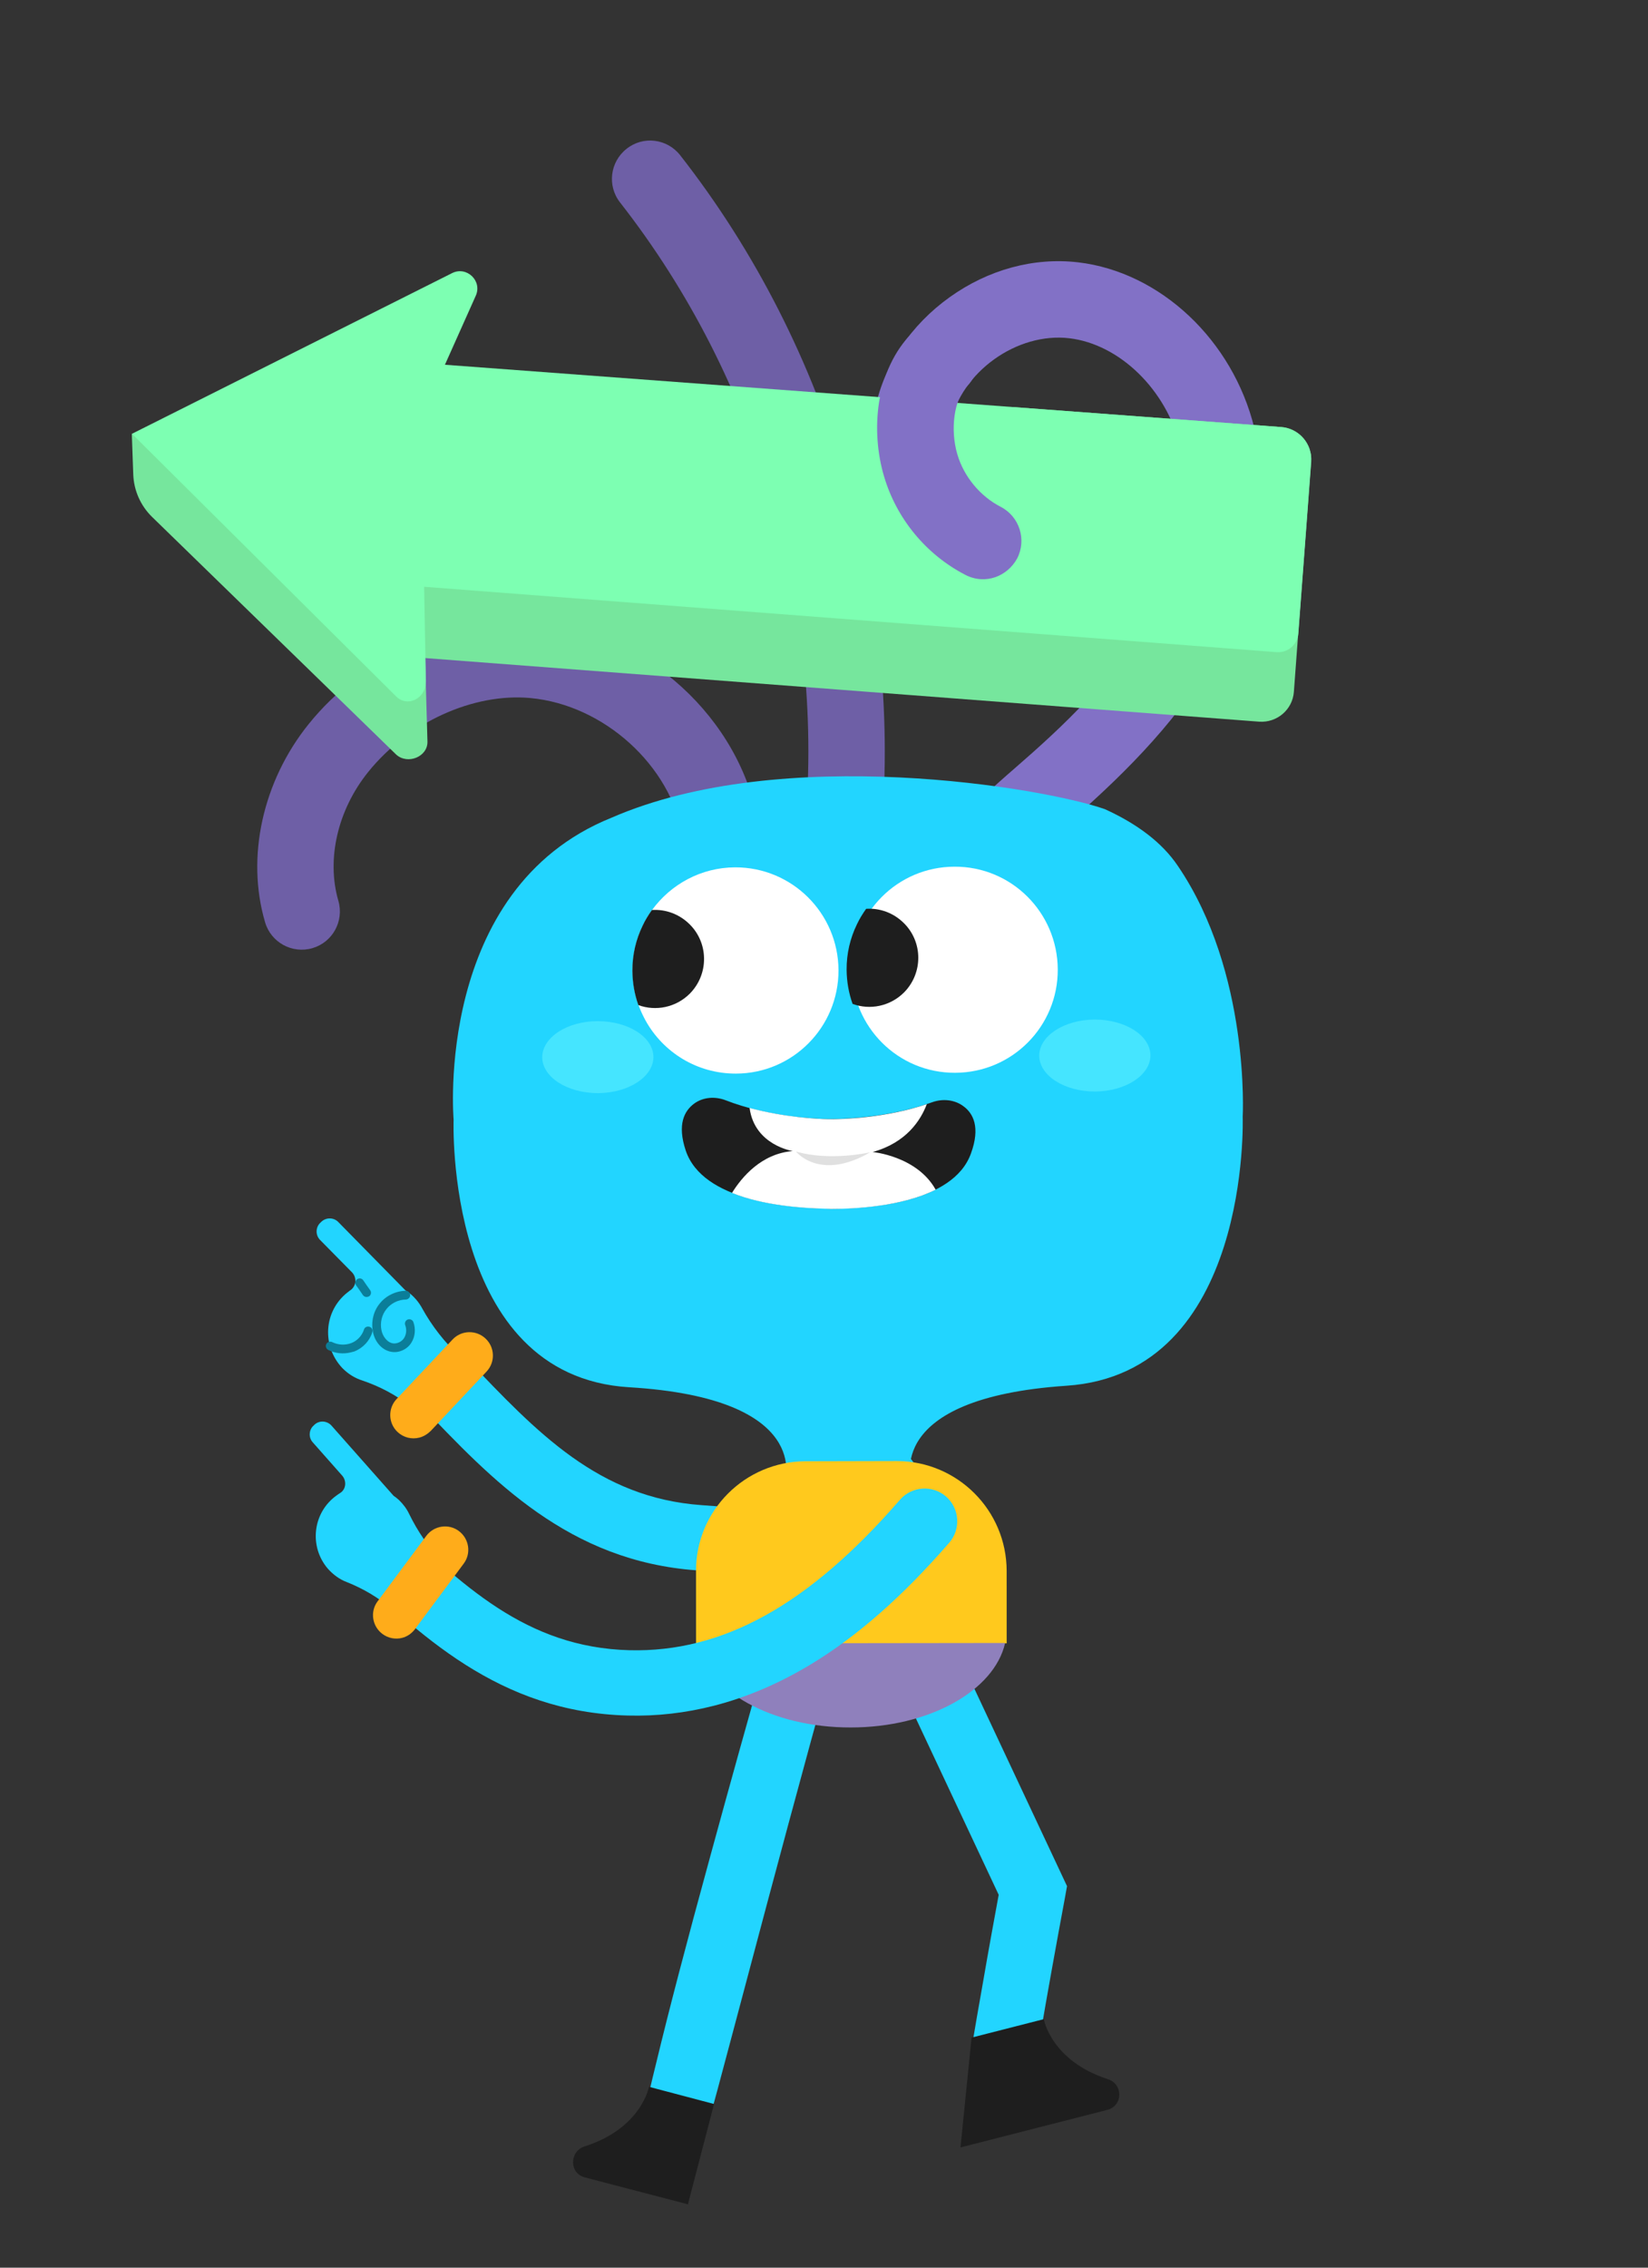
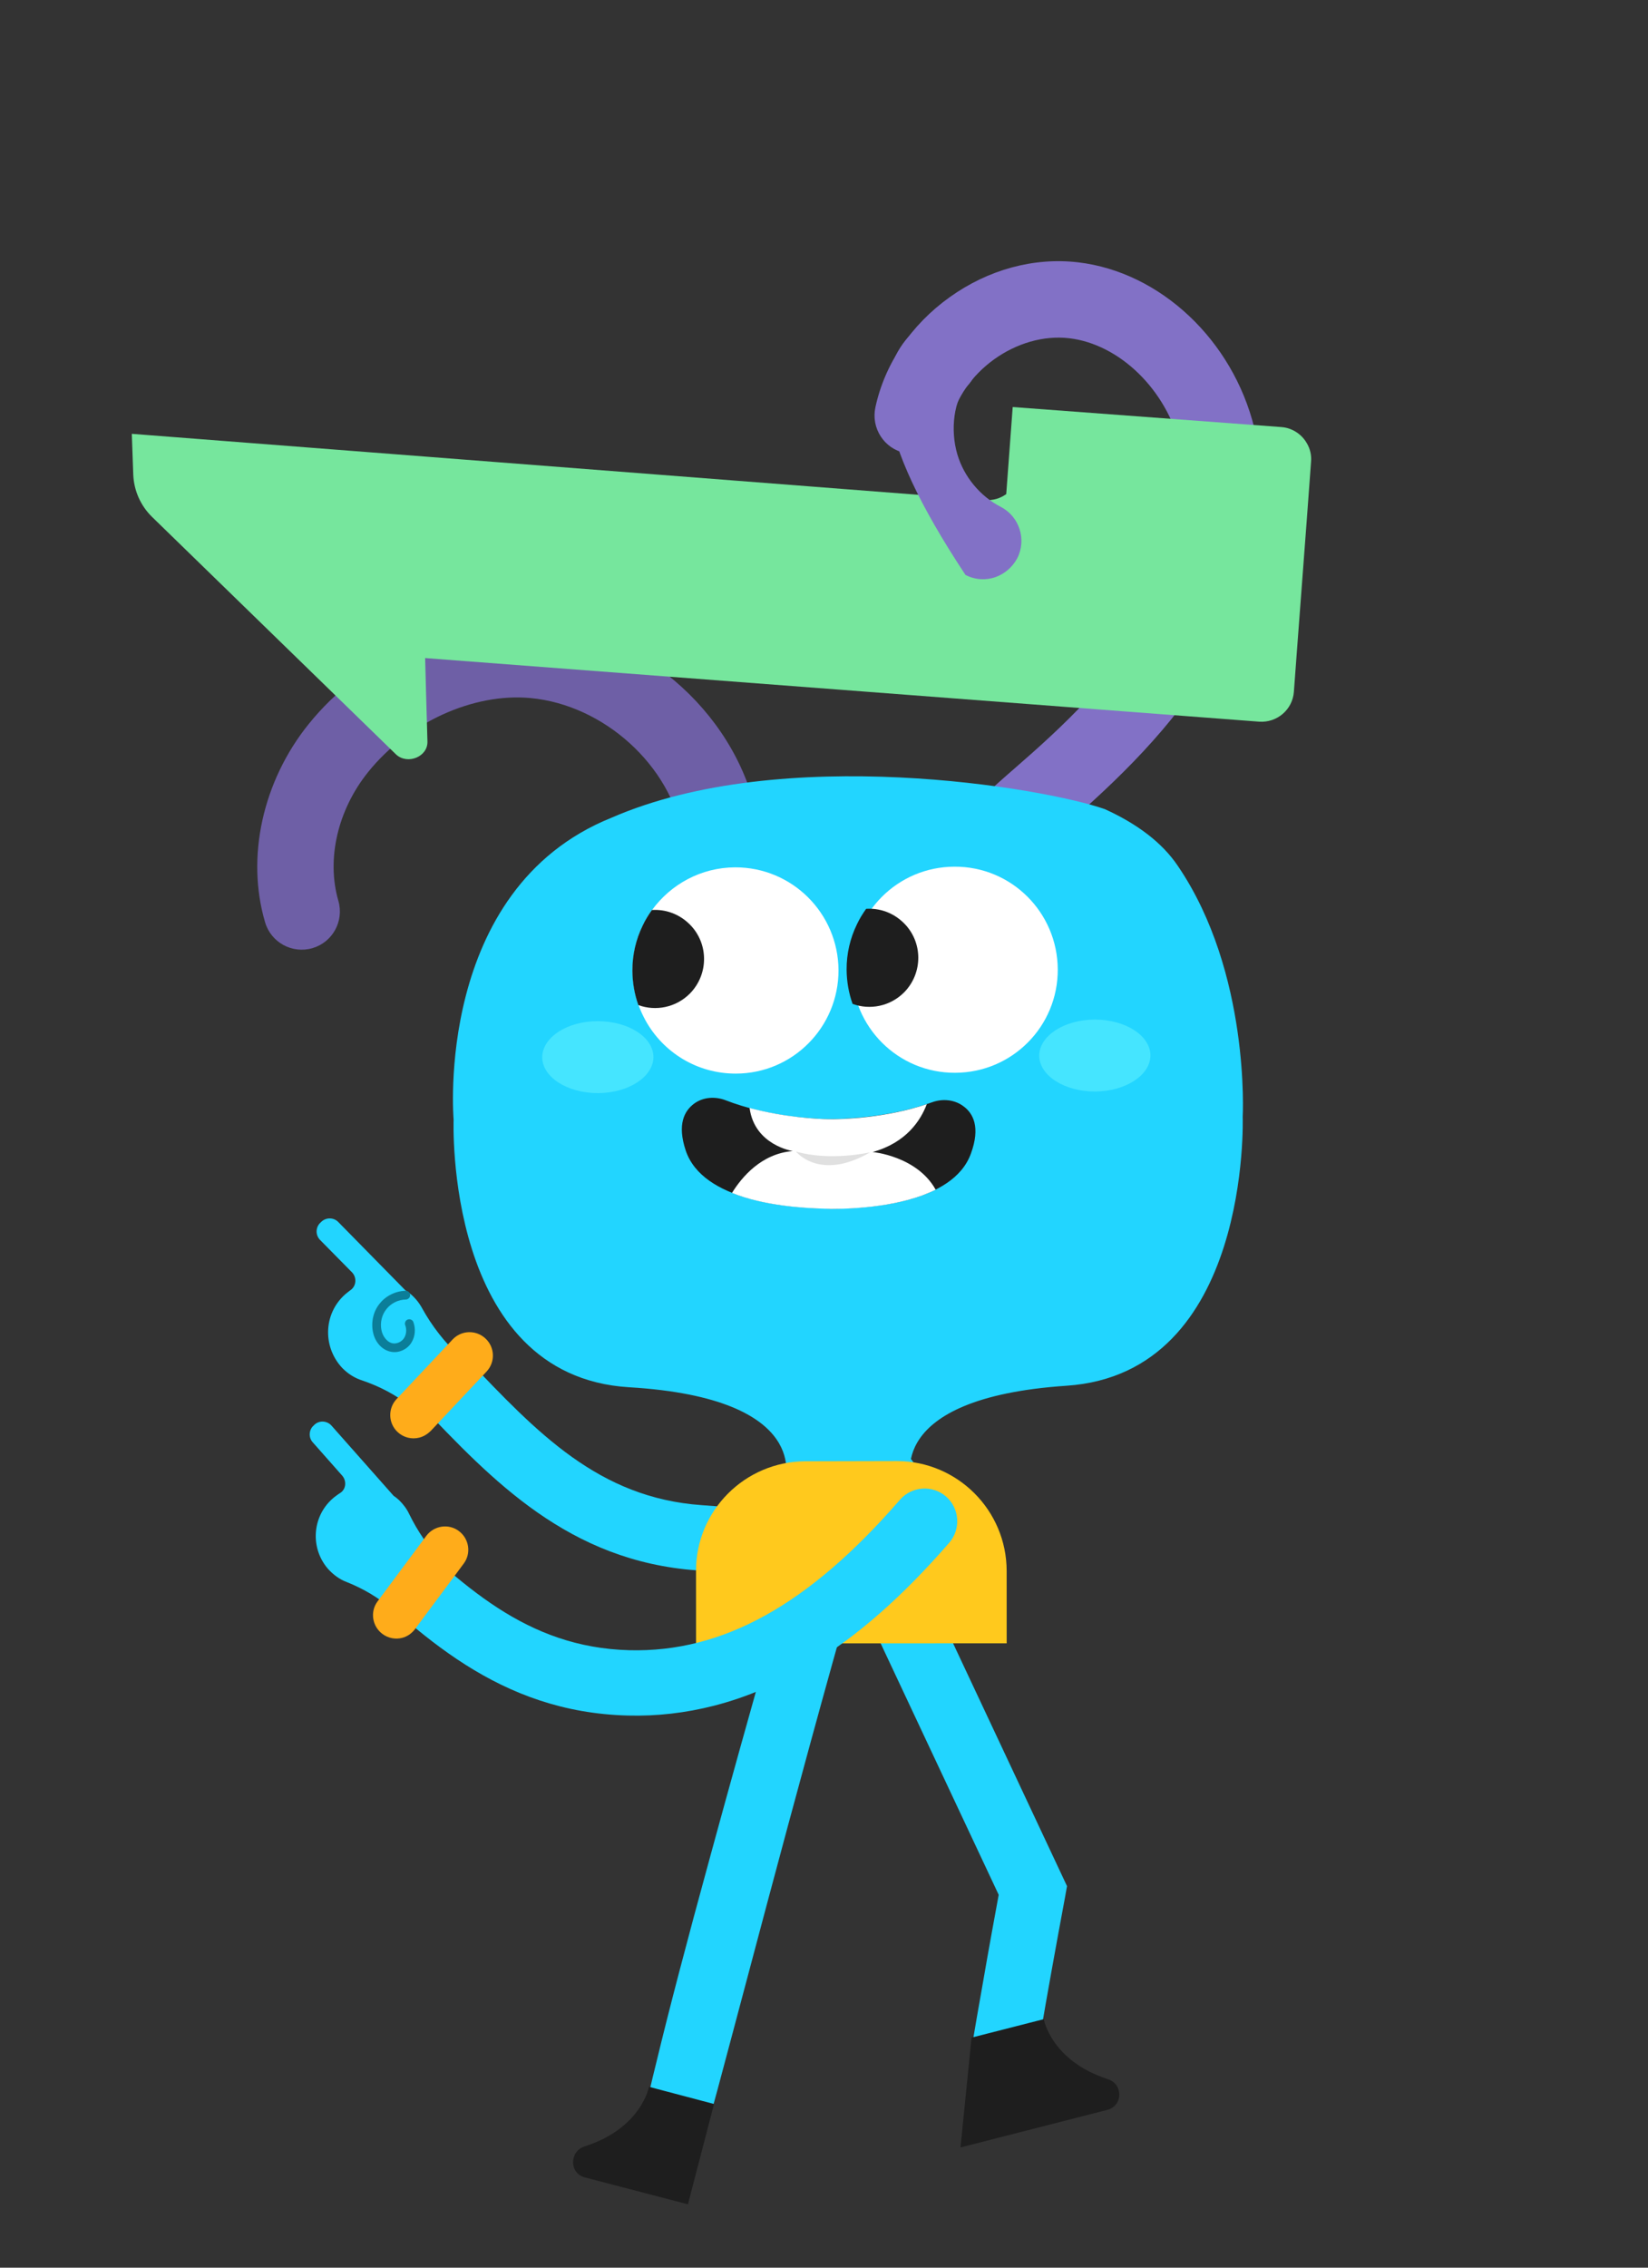
<svg xmlns="http://www.w3.org/2000/svg" width="384" height="528" viewBox="0 0 384 528" fill="none">
  <rect x="0" y="0" width="384" height="528" fill="#333333" stroke="none" />
  <g clip-path="url(#clip0)">
    <path d="M190.59 366.827C185.993 368.001 181.218 367.475 174.701 366.799C171.457 366.435 167.392 366.026 162.397 365.641C132.559 363.513 114.803 344.843 97.67 326.781C94.763 323.734 94.898 318.93 97.945 316.023C100.992 313.116 105.795 313.251 108.703 316.298C125.242 333.703 139.517 348.749 163.5 350.456C168.785 350.81 172.99 351.268 176.364 351.641C183.061 352.357 185.854 352.623 187.761 351.753C190.426 350.518 194.616 346.084 200.955 339.398C203.841 336.361 208.663 336.236 211.7 339.122C214.737 342.008 214.862 346.831 211.975 349.867C203.924 358.353 199.466 363.069 194.215 365.518C192.968 366.134 191.789 366.521 190.59 366.827Z" fill="#22D5FF" />
    <path d="M79.767 318.537C81.095 319.901 82.711 320.893 84.425 321.434C88.434 322.795 92.166 324.737 95.522 327.371C95.582 327.441 95.683 327.5 95.733 327.53L107.029 315.745C103.61 312.531 100.649 308.774 98.347 304.593C97.7 303.396 96.824 302.3 95.728 301.345C95.296 300.987 94.845 300.719 94.423 300.401L78.832 284.542C77.786 283.446 75.985 283.396 74.86 284.492L74.621 284.723C73.525 285.77 73.475 287.571 74.571 288.696L81.984 296.212C83.181 297.397 83.071 299.469 81.615 300.437C81.356 300.588 81.197 300.799 80.938 300.95C75.377 305.352 74.978 313.458 79.767 318.537Z" fill="#22D5FF" />
    <path d="M93.005 314.687C92.526 314.81 92.025 314.853 91.545 314.805C89.283 314.617 87.382 312.675 86.898 310.116C86.436 307.807 86.994 305.323 88.455 303.544C89.867 301.736 92.172 300.594 94.543 300.541C95.094 300.528 95.556 301.006 95.569 301.557C95.582 302.107 95.104 302.57 94.554 302.582C92.813 302.601 91.076 303.471 90.053 304.797C88.949 306.143 88.528 307.997 88.887 309.736C89.155 311.115 90.233 312.671 91.715 312.803C92.666 312.858 93.644 312.353 94.16 311.54C94.706 310.676 94.79 309.505 94.415 308.537C94.232 307.987 94.509 307.405 95.018 307.233C95.567 307.05 96.149 307.327 96.322 307.836C96.89 309.394 96.749 311.176 95.876 312.591C95.251 313.645 94.164 314.391 93.005 314.687Z" fill="#0B7E99" />
-     <path d="M85.665 301.957C85.266 302.059 84.845 301.912 84.593 301.593C84.321 301.194 84.049 300.795 83.776 300.396C83.514 300.037 83.242 299.638 82.98 299.28C82.647 298.811 82.744 298.19 83.213 297.858C83.681 297.525 84.302 297.622 84.635 298.09C84.907 298.489 85.179 298.888 85.452 299.287C85.714 299.646 85.986 300.045 86.248 300.403C86.58 300.872 86.484 301.493 86.015 301.825C85.895 301.856 85.785 301.927 85.665 301.957Z" fill="#0B7E99" />
-     <path d="M81.73 314.886C80.011 315.325 78.089 315.135 76.474 314.312C75.982 314.055 75.779 313.426 76.037 312.934C76.294 312.442 76.924 312.239 77.415 312.497C78.779 313.17 80.421 313.262 81.819 312.734C83.257 312.196 84.351 310.98 84.805 309.587C84.962 309.036 85.531 308.763 86.082 308.92C86.633 309.077 86.906 309.646 86.749 310.197C86.119 312.232 84.576 313.861 82.569 314.671C82.29 314.743 82.01 314.814 81.73 314.886Z" fill="#0B7E99" />
    <path d="M97.701 334.734C95.942 335.184 94.039 334.733 92.641 333.429C90.46 331.389 90.342 327.928 92.422 325.736L105.448 311.891C107.488 309.709 110.949 309.592 113.141 311.671C115.323 313.711 115.441 317.173 113.361 319.365L100.335 333.21C99.548 333.964 98.66 334.489 97.701 334.734Z" fill="#FFAC1A" />
    <path d="M170.091 201.915C169.851 201.976 169.611 202.037 169.361 202.059C164.503 202.874 159.923 199.616 159.108 194.757C156.342 178.262 140.72 164.113 123.582 162.531C110.238 161.298 95.064 168.24 85.818 179.715C78.669 188.566 76.027 200.057 78.838 209.728C80.213 214.444 77.517 219.39 72.801 220.765C68.085 222.14 63.139 219.444 61.764 214.729C57.293 199.563 61.205 181.872 71.943 168.569C78.087 160.953 86.269 154.648 95.523 150.368C105.236 145.885 115.522 143.981 125.232 144.822C150.468 147.104 172.585 167.342 176.713 191.835C177.457 196.414 174.528 200.781 170.091 201.915Z" fill="#6E5FA6" />
-     <path d="M198.459 204.122C197.5 204.367 196.46 204.462 195.368 204.358C190.473 203.863 186.899 199.539 187.394 194.643C192.538 142.276 176.893 88.535 144.471 47.128C141.44 43.261 142.141 37.674 146.008 34.642C149.864 31.571 155.451 32.273 158.483 36.139C193.684 81.095 210.694 139.511 205.123 196.373C204.772 200.167 202.016 203.213 198.459 204.122Z" fill="#6E5FA6" />
    <path d="M224.819 226.47C224.12 226.733 223.35 226.887 222.55 226.921C217.659 227.277 213.357 223.607 213.002 218.716C211.618 200.462 226.57 187.488 236.461 178.872C247.827 169.028 259.418 158.062 267.293 144.554C275.208 131.035 278.024 116.222 275.019 103.96C271.769 90.739 260.888 80.149 249.164 78.758C236.96 77.32 224 86.592 221.41 98.622C220.384 103.441 215.627 106.487 210.809 105.461C205.991 104.435 202.945 99.678 203.971 94.86C206.15 84.723 212.297 75.616 221.299 69.186C230.301 62.756 240.893 59.88 251.205 61.078C270.388 63.33 287.259 79.203 292.287 99.719C296.457 116.708 293.033 135.806 282.628 153.58C273.404 169.307 260.001 182.013 248.117 192.33C238.564 200.604 230.081 208.732 230.756 217.374C231.087 221.504 228.534 225.18 224.819 226.47Z" fill="#8271C6" />
    <path d="M274.471 201.649C270.76 196.125 264.885 191.792 257.463 188.409C243.239 183.399 182.3 173.036 142.456 190.41C101.068 207.073 105.696 260.69 105.696 260.69C105.696 260.69 103.451 320.407 146.61 323.007C189.678 325.587 182.834 345.133 182.834 345.133L212.441 345.021C212.441 345.021 205.467 325.556 248.497 322.653C291.578 319.78 289.56 260.046 289.56 260.046C289.56 260.046 291.389 226.537 274.471 201.649Z" fill="#22D5FF" />
    <path d="M222.558 249.784C235.835 249.755 246.536 238.974 246.468 225.707C246.4 212.439 235.659 201.728 222.391 201.796C209.114 201.825 198.413 212.606 198.481 225.873C198.549 239.141 209.29 249.852 222.558 249.784Z" fill="white" />
    <path d="M195.379 225.9C195.407 239.178 184.706 249.959 171.469 249.977C162.404 249.994 154.533 245.021 150.433 237.638C149.797 236.481 149.23 235.263 148.783 234.014C147.89 231.518 147.416 228.828 147.392 226.067C147.362 222.285 148.235 218.698 149.769 215.539C150.373 214.235 151.127 213.02 151.942 211.875C156.294 205.909 163.337 201.981 171.292 201.95C184.57 201.922 195.311 212.633 195.379 225.9Z" fill="white" />
    <path d="M160.747 231.341C157.492 234.599 152.784 235.504 148.744 234.024C147.851 231.527 147.376 228.838 147.352 226.076C147.323 222.294 148.195 218.708 149.73 215.548C150.333 214.244 151.087 213.029 151.902 211.885C155.043 211.678 158.22 212.783 160.664 215.182C165.159 219.611 165.177 226.845 160.747 231.341Z" fill="#1E1E1E" />
    <path d="M210.665 231.064C207.409 234.323 202.701 235.228 198.661 233.747C197.768 231.251 197.294 228.561 197.27 225.8C197.24 222.018 198.112 218.431 199.647 215.272C200.251 213.968 201.005 212.753 201.819 211.608C204.96 211.402 208.138 212.506 210.582 214.905C215.077 219.335 215.094 226.569 210.665 231.064Z" fill="#1E1E1E" />
    <path d="M255.139 254.15C262.283 254.113 268.047 250.341 268.063 245.738C268.029 241.106 262.227 237.393 255.073 237.39C247.929 237.427 242.165 241.199 242.148 245.802C242.182 250.434 247.985 254.146 255.139 254.15Z" fill="#45E5FF" />
    <path d="M139.333 254.523C146.477 254.487 152.241 250.715 152.258 246.112C152.224 241.48 146.421 237.767 139.267 237.764C132.113 237.761 126.359 241.573 126.343 246.175C126.377 250.808 132.179 254.52 139.333 254.523Z" fill="#45E5FF" />
    <path d="M31.051 110.506L30.712 101.013L229.707 116.43C231.439 116.541 233.097 116.032 234.463 115.044L235.97 94.775L298.56 99.436C299.471 99.501 300.292 99.717 301.065 100.074C302.509 100.726 303.725 101.821 304.503 103.198C305.25 104.455 305.638 105.973 305.486 107.545L304.466 121.388L302.274 150.477L301.488 161.067C301.189 165.231 297.553 168.331 293.389 168.033L99.54 153.26L99.06 153.212L99.258 160.655L99.6 172.661C99.698 176.212 94.985 178.097 92.331 175.71L35.444 120.37C32.779 117.772 31.2 114.258 31.051 110.506Z" fill="#76E69D" />
-     <path d="M305.526 107.534L302.529 147.473C302.332 150.035 300.151 151.998 297.598 151.841L297.559 151.851L98.824 136.623L99.129 153.151L99.237 158.574C99.251 159.294 99.124 159.965 98.887 160.536C97.83 163.233 94.494 164.341 92.322 162.171L30.752 101.002L105.333 63.597C108.726 61.878 112.436 65.401 110.853 68.871L103.672 84.928L298.56 99.435C302.734 99.774 305.824 103.37 305.526 107.534Z" fill="#7DFFB2" />
    <path d="M159.773 267.867C163.726 279.673 183.576 281.202 192.312 281.398C192.482 281.397 192.652 281.396 192.872 281.425C193.082 281.414 193.293 281.403 193.433 281.452C202.158 281.437 222.073 280.224 226.246 268.556C228.476 262.451 226.758 259.228 224.508 257.588C222.449 256.028 219.656 255.762 217.199 256.645C207.222 260.259 196.567 260.554 193.086 260.591C189.613 260.499 178.974 260.024 169.049 256.172C166.643 255.254 163.832 255.419 161.719 256.98C159.466 258.663 157.751 261.784 159.773 267.867Z" fill="#1E1E1E" />
    <path d="M170.561 277.757C177.92 280.731 187.139 281.314 192.322 281.438C192.493 281.437 192.663 281.436 192.883 281.465C193.093 281.454 193.303 281.442 193.443 281.492C199.277 281.492 210.24 280.905 218.015 277.003C213.672 269.171 203.341 268.233 203.341 268.233C211.174 266.062 214.53 260.861 215.951 257.092C206.342 260.313 196.458 260.624 193.086 260.591C190.264 260.546 182.707 260.134 174.662 257.975C175.817 266.664 184.719 268.009 184.719 268.009C177.378 268.607 172.823 274.113 170.561 277.757Z" fill="white" />
    <path d="M185.47 268.115C193.477 270.455 202.761 268.297 202.761 268.297C191.009 275.131 185.48 268.155 185.47 268.115Z" fill="#E0E0E0" />
    <path d="M232.71 475.033C230.661 475.344 228.651 475.645 226.571 475.835C227.172 472.19 227.989 467.553 228.981 461.935C230.419 453.563 231.976 445.16 232.706 441.184L190.521 351.388L204.365 344.913L248.625 439.161L248.188 441.614C246.104 452.792 243.954 464.71 242.458 473.522C239.37 474.269 235.95 474.546 232.71 475.033Z" fill="#22D5FF" />
    <path d="M161.747 496.101C161.197 496.113 160.687 496.286 160.289 496.558C158.737 496.486 157.186 496.414 155.624 496.302C153.738 495.251 151.822 494.251 149.886 493.34C150.638 489.784 151.666 485.306 152.989 479.986C155.82 468.235 160.02 452.174 165.511 432.164C174.792 398.156 184.572 364.106 184.651 363.746L199.401 367.982C184.942 418.556 170.404 475.154 164.638 495.916C163.547 495.981 162.848 496.075 161.747 496.101Z" fill="#22D5FF" />
    <path d="M258.152 484.118C244.872 479.804 243.211 470.137 243.211 470.137L226.383 474.436L223.803 500.004L258.018 491.263C261.656 490.334 261.77 485.28 258.152 484.118Z" fill="#1E1E1E" />
    <path d="M136.161 499.784C149.477 495.573 151.218 485.889 151.218 485.889L166.378 489.893L160.294 513.248L136.298 506.988C132.661 506.086 132.595 500.993 136.161 499.784Z" fill="#1E1E1E" />
    <path d="M234.561 365.77L234.567 382.63L162.185 382.642L162.178 365.782C162.156 351.694 173.594 340.298 187.672 340.236L209.034 340.186C223.143 340.244 234.538 351.682 234.561 365.77Z" fill="#FFC91D" />
-     <path d="M162.185 382.642C164.763 393.735 179.886 402.262 198.226 402.218C216.497 402.234 231.682 393.671 234.206 382.552L162.185 382.642Z" fill="#8F80BC" />
    <path d="M166.361 397.159C159.766 398.844 153.026 399.629 146.251 399.443C116.33 398.657 97.757 380.792 79.808 363.534C76.761 360.608 76.687 355.815 79.613 352.768C82.539 349.722 87.331 349.647 90.378 352.573C107.704 369.224 122.656 383.585 146.624 384.233C168.439 384.791 188.464 373.672 209.681 349.218C212.446 346.042 217.257 345.707 220.423 348.433C223.599 351.198 223.934 356.009 221.208 359.175C210.386 371.648 199.818 380.947 188.935 387.517C181.594 391.947 174.036 395.198 166.361 397.159Z" fill="#22D5FF" />
    <path d="M76.425 365.292C77.673 366.676 79.19 367.779 80.834 368.381C84.674 369.912 88.277 372.015 91.413 374.79C92.398 375.646 93.373 376.461 94.387 377.266C95.839 375.448 97.13 373.5 98.29 371.543C99.868 368.883 101.395 366.194 102.811 363.405C99.823 360.209 97.313 356.549 95.351 352.537C94.784 351.319 93.948 350.213 92.933 349.238C92.54 348.869 92.118 348.551 91.707 348.273L77.224 331.918C76.218 330.813 74.476 330.662 73.331 331.678L73.092 331.909C71.976 332.876 71.835 334.657 72.852 335.803L79.736 343.582C80.823 344.837 80.653 346.839 79.166 347.687C78.907 347.839 78.698 348.02 78.479 348.161C72.816 352.163 71.956 360.132 76.425 365.292Z" fill="#22D5FF" />
    <path d="M93.688 381.363C92.169 381.751 90.477 381.46 89.111 380.446C86.69 378.638 86.202 375.228 87.981 372.858L99.329 357.61C101.138 355.19 104.547 354.702 106.918 356.481C109.339 358.289 109.826 361.699 108.048 364.069L96.699 379.317C95.904 380.371 94.847 381.067 93.688 381.363Z" fill="#FFAC1A" />
-     <path d="M231.95 134.379C229.723 135.161 227.221 135.033 224.964 133.864C215.794 129.139 208.887 120.769 205.975 110.868C202.91 100.538 203.796 86.175 212.696 77.344C216.19 73.854 221.824 73.905 225.304 77.359C228.794 80.854 228.743 86.487 225.288 89.967C222.332 92.894 221.338 100.003 223.079 105.817C224.616 111.003 228.372 115.536 233.177 118.013C237.541 120.262 239.26 125.656 237.011 130.02C235.851 132.147 234.018 133.638 231.95 134.379Z" fill="#8271C6" />
+     <path d="M231.95 134.379C229.723 135.161 227.221 135.033 224.964 133.864C202.91 100.538 203.796 86.175 212.696 77.344C216.19 73.854 221.824 73.905 225.304 77.359C228.794 80.854 228.743 86.487 225.288 89.967C222.332 92.894 221.338 100.003 223.079 105.817C224.616 111.003 228.372 115.536 233.177 118.013C237.541 120.262 239.26 125.656 237.011 130.02C235.851 132.147 234.018 133.638 231.95 134.379Z" fill="#8271C6" />
  </g>
  <defs>
    <clipPath id="clip0">
      <rect width="287.379" height="470.921" fill="white" transform="translate(0 71.133) rotate(-14.331)" />
    </clipPath>
  </defs>
</svg>